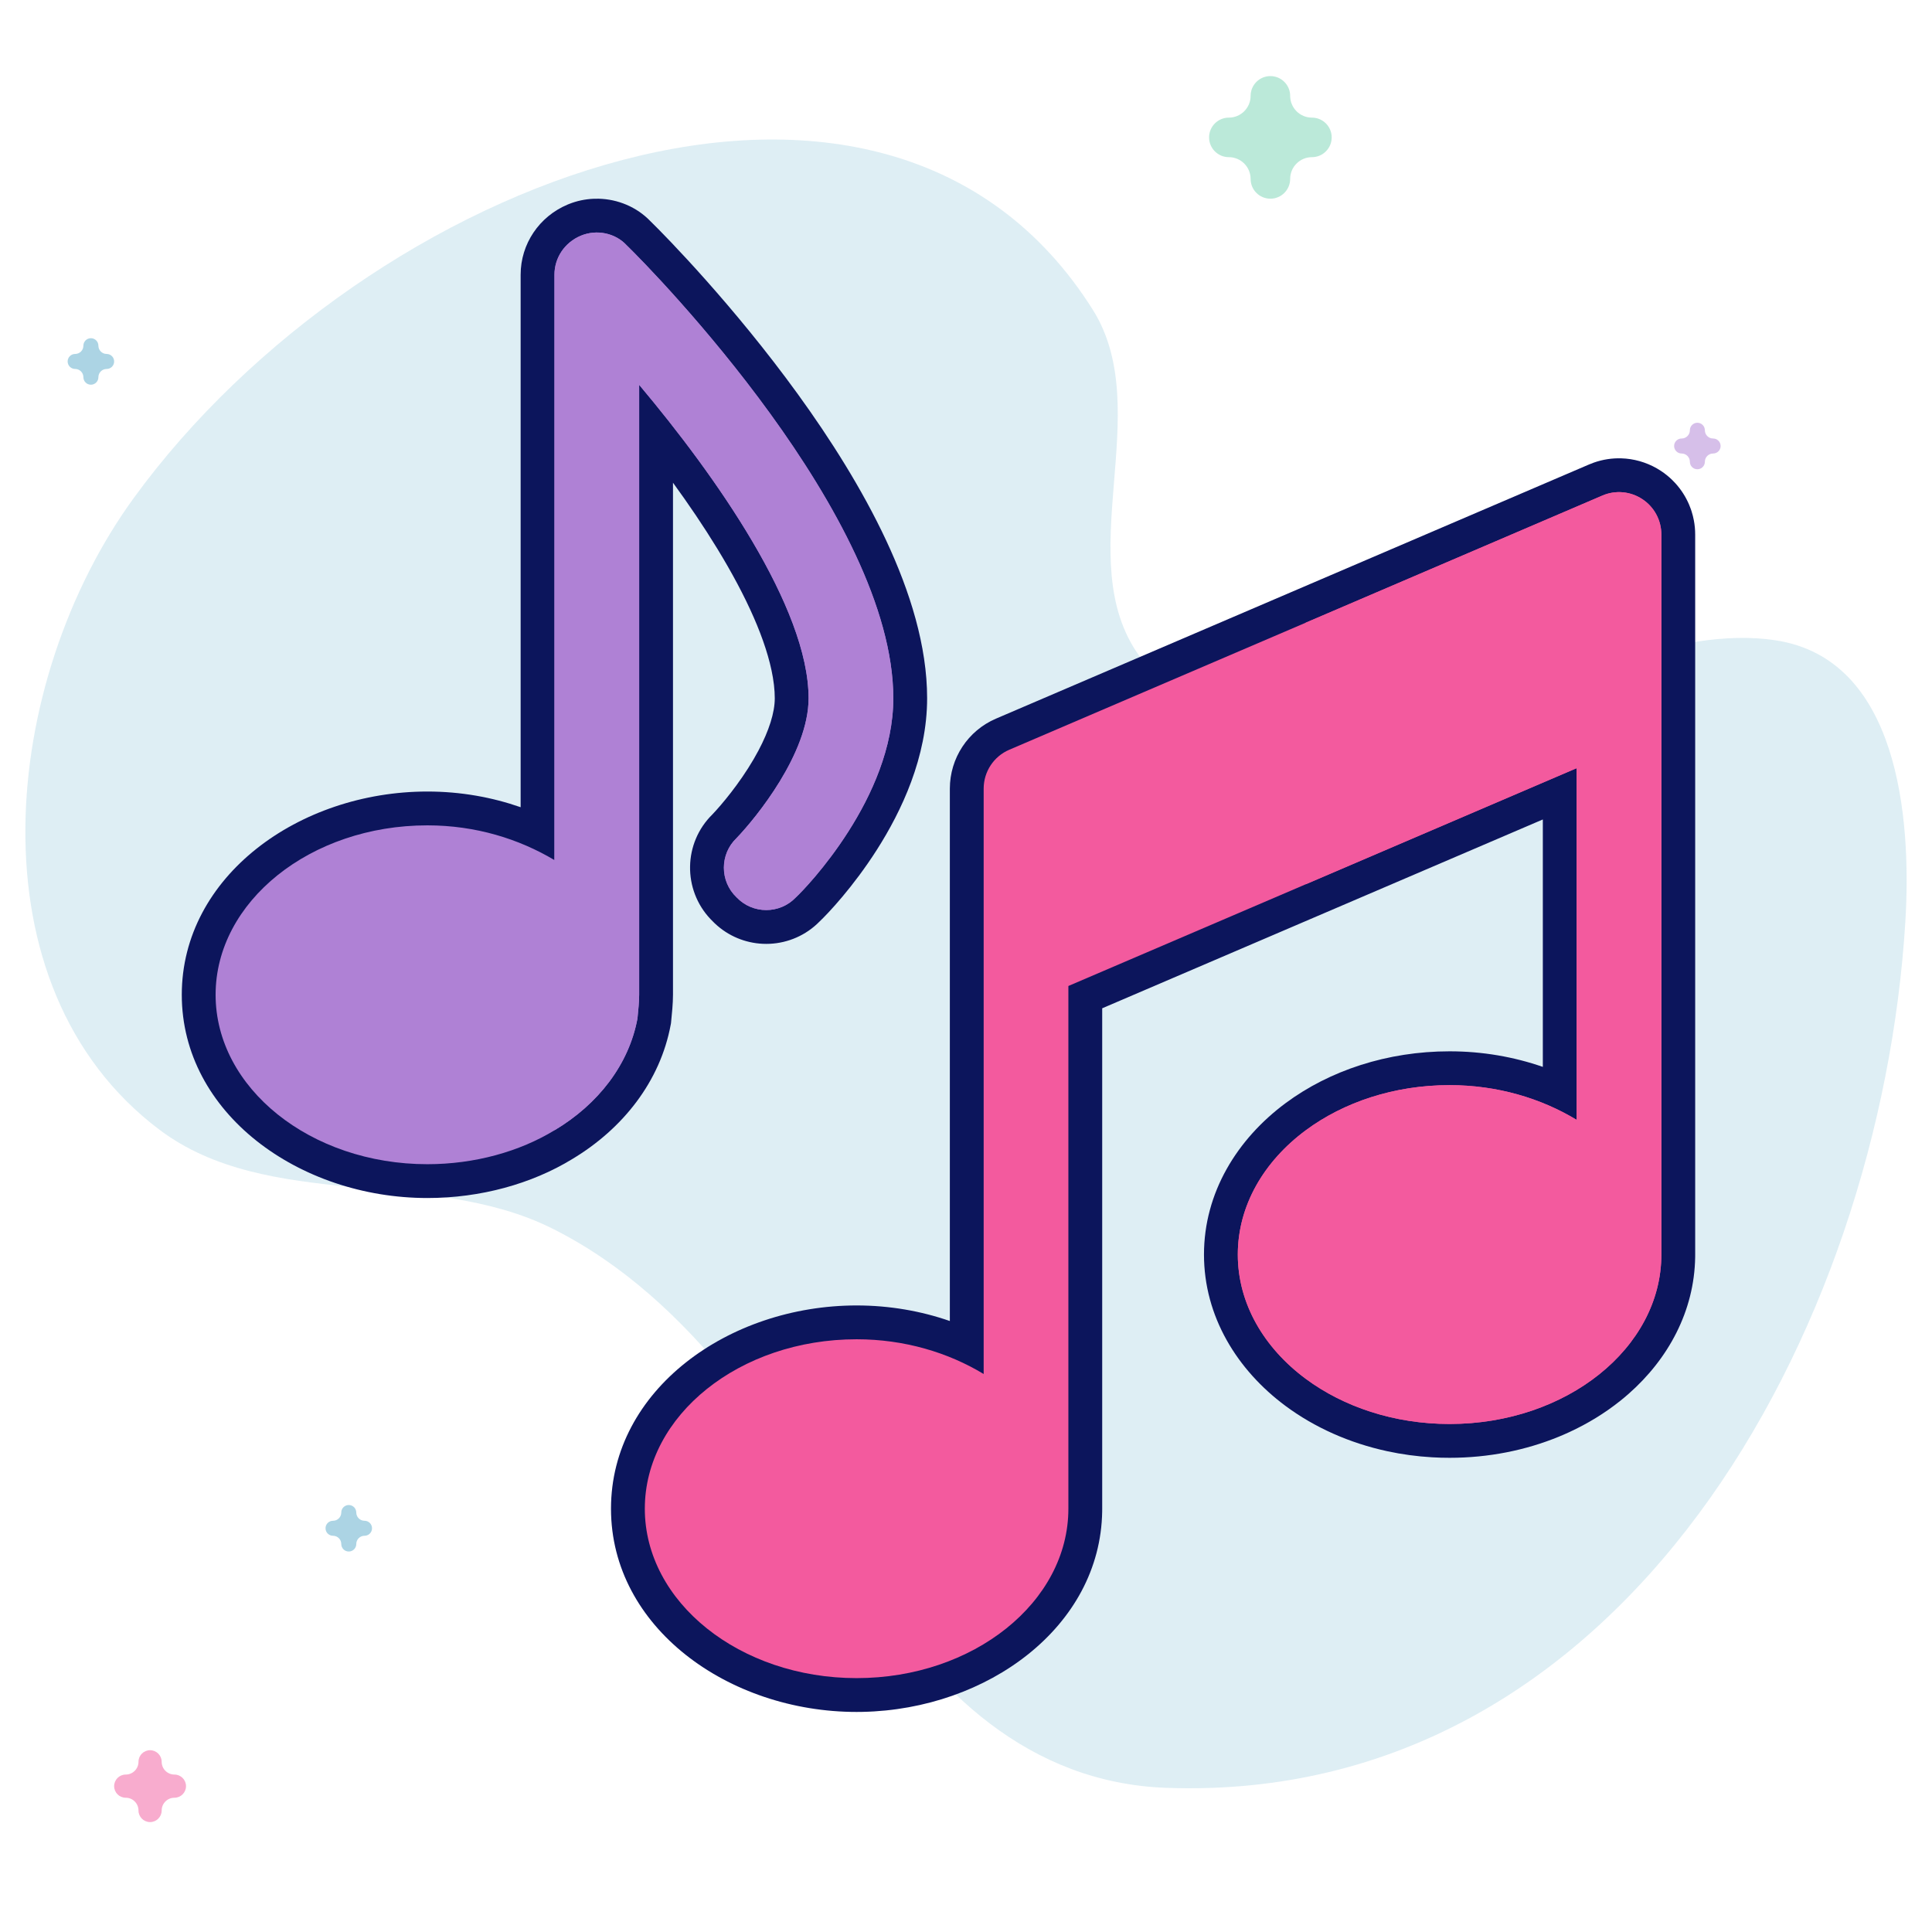
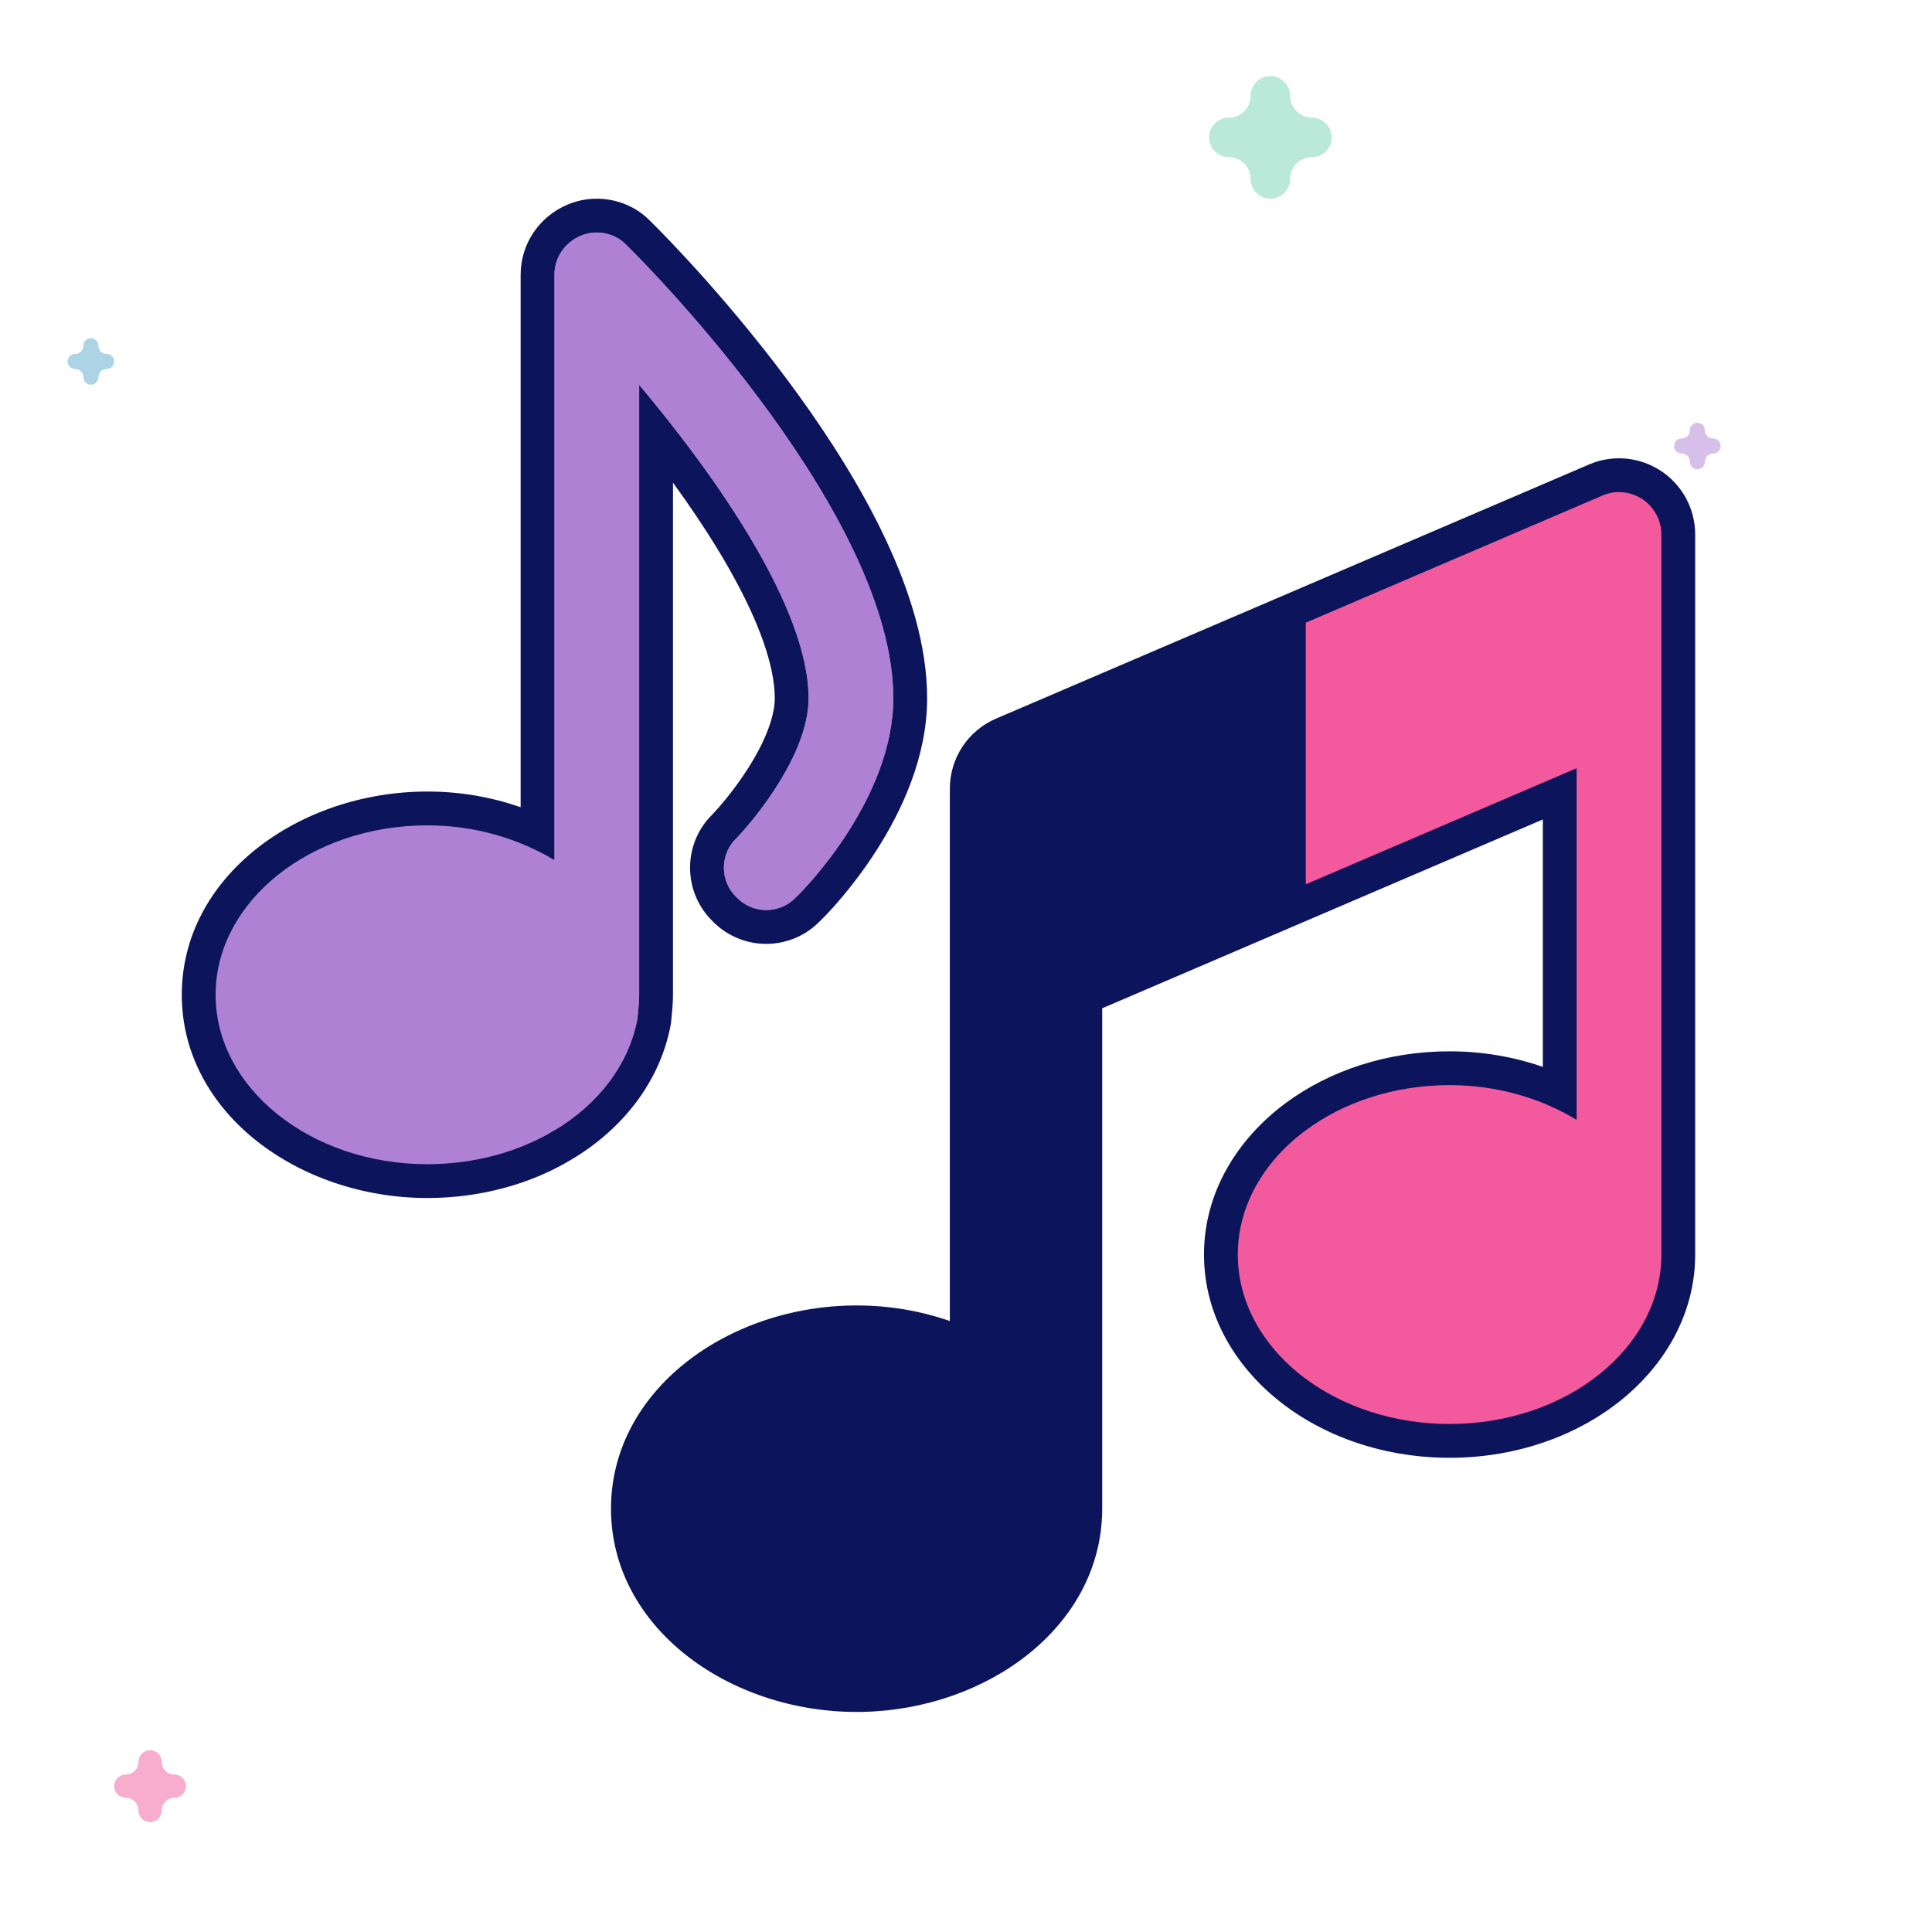
<svg xmlns="http://www.w3.org/2000/svg" width="457" height="457" viewBox="0 0 457 457" fill="none">
-   <path d="M31.68 117.743C86.657 42.24 209.248 -4.99 258.491 73.264C273.545 97.187 253.049 132.249 269.485 155.147C309.136 210.387 371.97 144.101 420.054 151.47C448.853 155.883 452.233 192.905 450.693 218.036C444.775 314.685 384.372 426.789 275.924 422.902C243.525 421.74 220.913 400.137 204.758 373.645C185.689 342.375 164.211 307.264 130.451 290.505C101.666 276.217 63.375 286.556 37.724 267.236C-7.355 233.283 0.228 160.935 31.68 117.743Z" fill="#5BAACB" fill-opacity="0.2" />
  <path opacity="0.5" d="M35.5 431C37.014 431 38.242 429.772 38.242 428.258C38.242 426.595 39.595 425.242 41.258 425.242C42.772 425.242 44 424.014 44 422.5C44 420.986 42.772 419.758 41.258 419.758C39.595 419.758 38.242 418.405 38.242 416.742C38.242 415.228 37.014 414 35.5 414C33.986 414 32.758 415.228 32.758 416.742C32.758 418.405 31.405 419.758 29.742 419.758C28.228 419.758 27 420.986 27 422.5C27 424.014 28.228 425.242 29.742 425.242C31.405 425.242 32.758 426.595 32.758 428.258C32.758 429.772 33.985 431 35.5 431Z" fill="#F35A9E" />
  <path opacity="0.5" d="M300.5 47C303.083 47 305.177 44.906 305.177 42.323C305.177 39.485 307.485 37.177 310.323 37.177C312.905 37.177 315 35.083 315 32.5C315 29.917 312.905 27.823 310.323 27.823C307.485 27.823 305.177 25.515 305.177 22.677C305.177 20.095 303.083 18 300.5 18C297.917 18 295.823 20.095 295.823 22.677C295.823 25.515 293.515 27.823 290.677 27.823C288.095 27.823 286 29.917 286 32.5C286 35.083 288.095 37.177 290.677 37.177C293.515 37.177 295.823 39.485 295.823 42.323C295.823 44.906 297.916 47 300.5 47Z" fill="#78D5B5" />
-   <path opacity="0.5" d="M82.5 367C83.48 367 84.274 366.206 84.274 365.226C84.274 364.15 85.15 363.274 86.226 363.274C87.206 363.274 88 362.48 88 361.5C88 360.52 87.206 359.726 86.226 359.726C85.15 359.726 84.274 358.85 84.274 357.774C84.274 356.794 83.48 356 82.5 356C81.52 356 80.726 356.794 80.726 357.774C80.726 358.85 79.85 359.726 78.774 359.726C77.794 359.726 77 360.52 77 361.5C77 362.48 77.794 363.274 78.774 363.274C79.85 363.274 80.726 364.15 80.726 365.226C80.726 366.206 81.52 367 82.5 367Z" fill="#5BAACB" />
  <path opacity="0.5" d="M401.5 111C402.48 111 403.274 110.206 403.274 109.226C403.274 108.15 404.15 107.274 405.226 107.274C406.206 107.274 407 106.48 407 105.5C407 104.52 406.206 103.726 405.226 103.726C404.15 103.726 403.274 102.85 403.274 101.774C403.274 100.794 402.48 100 401.5 100C400.52 100 399.726 100.794 399.726 101.774C399.726 102.85 398.85 103.726 397.774 103.726C396.794 103.726 396 104.52 396 105.5C396 106.48 396.794 107.274 397.774 107.274C398.85 107.274 399.726 108.15 399.726 109.226C399.726 110.206 400.52 111 401.5 111Z" fill="#AF81D5" />
  <path opacity="0.5" d="M21.5 91C22.48 91 23.274 90.206 23.274 89.226C23.274 88.15 24.15 87.274 25.226 87.274C26.206 87.274 27 86.48 27 85.5C27 84.52 26.206 83.726 25.226 83.726C24.15 83.726 23.274 82.85 23.274 81.774C23.274 80.794 22.48 80 21.5 80C20.52 80 19.726 80.794 19.726 81.774C19.726 82.85 18.85 83.726 17.774 83.726C16.794 83.726 16 84.52 16 85.5C16 86.48 16.794 87.274 17.774 87.274C18.85 87.274 19.726 88.15 19.726 89.226C19.726 90.206 20.52 91 21.5 91Z" fill="#5BAACB" />
  <path d="M383.486 108.415C383.86 108.426 384.229 108.448 384.59 108.481C387.524 108.749 390.383 109.738 392.894 111.397C393.839 112.021 394.714 112.726 395.512 113.5C395.769 113.749 396.029 114.015 396.287 114.299C397.66 115.805 398.76 117.527 399.55 119.387C399.698 119.736 399.831 120.08 399.949 120.414C400 120.558 400.062 120.738 400.126 120.938C400.354 121.652 400.534 122.371 400.67 123.089C400.875 124.175 400.983 125.294 400.983 126.433V296.757L400.979 297.367C400.787 310.158 394.599 321.461 385.242 329.696C384.61 330.253 383.961 330.798 383.296 331.33C379.648 334.248 375.563 336.753 371.153 338.783C370.349 339.153 369.536 339.507 368.715 339.844C360.897 343.051 352.117 344.833 342.888 344.833C341.504 344.833 340.13 344.793 338.768 344.714C337.86 344.661 336.957 344.592 336.06 344.505C334.266 344.331 332.495 344.09 330.753 343.784C329.878 343.63 329.013 343.461 328.158 343.276C319.169 341.336 310.94 337.646 304.113 332.586C292.624 324.07 284.793 311.393 284.793 296.757C284.793 282.121 292.624 269.444 304.113 260.928C314.501 253.228 328.155 248.681 342.888 248.681C350.71 248.681 358.146 250.005 364.945 252.364V193.838L260.717 238.505V356.871L260.712 357.528C260.289 384.838 233.541 404.325 204.04 404.932L202.622 404.947C172.329 404.947 144.527 384.964 144.526 356.871C144.526 328.777 172.329 308.795 202.622 308.795C210.444 308.795 217.88 310.118 224.679 312.477V186.548C224.679 179.349 228.956 172.827 235.592 169.99L375.858 109.876C376.256 109.704 376.644 109.554 377.017 109.423C379.12 108.682 381.314 108.351 383.486 108.415ZM141.595 47.005C146.108 47.112 150.607 48.934 153.869 52.342C157.629 56.005 173.566 72.309 188.703 93.202C196.359 103.769 203.934 115.677 209.62 127.847C215.269 139.937 219.305 152.813 219.305 165.174C219.305 179.103 213.242 191.866 207.431 200.983C201.787 209.838 195.804 216.139 193.867 217.97C190.627 221.277 186.389 223.037 182.119 223.247C181.539 223.275 180.957 223.275 180.376 223.247C176.316 223.047 172.277 221.448 169.097 218.434L169.018 218.36L168.137 217.479L168.063 217.401C161.471 210.444 161.62 199.403 168.517 192.638C170.653 190.398 174.846 185.437 178.255 179.605C178.652 178.926 179.036 178.237 179.404 177.543C181.887 172.863 183.267 168.571 183.267 165.174C183.267 164.176 183.202 163.11 183.069 161.977C183.004 161.417 182.919 160.836 182.817 160.234C181.364 151.632 176.535 141.034 169.681 129.801C166.467 124.534 162.894 119.27 159.19 114.18V235.306C159.19 237.395 158.937 239.842 158.749 241.716L158.716 242.047L158.655 242.373C156.167 255.814 147.318 267.019 135.316 274.196L135.317 274.197C125.762 280.024 113.682 283.383 101.095 283.383C70.771 283.382 43 263.33 43 235.306C43 207.281 70.771 187.231 101.095 187.231C108.995 187.231 116.402 188.588 123.152 190.939V64.984C123.152 57.688 127.551 51.218 134.259 48.392L134.627 48.243C136.47 47.515 138.376 47.12 140.259 47.024C140.689 47.002 141.135 46.994 141.595 47.005Z" fill="#0C155C" />
-   <path d="M392.983 126.433V296.756C392.983 318.858 370.52 336.832 342.888 336.832C329.77 336.832 317.807 332.778 308.877 326.159C298.991 318.831 292.793 308.365 292.793 296.756C292.793 285.148 298.991 274.681 308.877 267.354C317.807 260.735 329.77 256.68 342.888 256.68C354.209 256.68 364.549 259.813 372.945 264.896V181.705L308.877 209.163L252.717 233.229V356.87C252.717 378.972 230.254 396.946 202.622 396.946C174.989 396.946 152.527 378.972 152.527 356.87C152.527 334.768 174.989 316.794 202.622 316.794C213.943 316.794 224.283 319.927 232.679 325.01V186.547C232.679 182.533 235.063 178.913 238.744 177.343L379.01 117.229C382.122 115.873 385.682 116.22 388.481 118.071C391.3 119.927 392.983 123.067 392.983 126.433Z" fill="#F35A9E" />
  <path d="M211.305 165.174C211.305 188.617 190.665 210.059 188.26 212.262C184.453 216.27 178.042 216.27 174.235 212.262C170.227 208.455 170.227 202.043 174.235 198.236C178.843 193.426 191.266 178.198 191.266 165.174C191.266 143.733 169.225 112.473 151.19 91.033V235.307C151.19 236.909 150.99 238.913 150.789 240.917C148.786 251.738 141.572 261.155 131.152 267.367C122.937 272.376 112.316 275.383 101.095 275.383C73.443 275.383 51 257.348 51 235.307C51 213.264 73.443 195.231 101.095 195.231C112.517 195.231 122.737 198.436 131.152 203.445V64.983C131.152 60.976 133.557 57.369 137.364 55.765C141.171 54.161 145.579 55.165 148.184 57.969C154.798 64.382 211.305 122.292 211.305 165.174Z" fill="#AF81D5" />
  <path d="M211.305 165.174C211.305 188.617 190.665 210.059 188.26 212.262C184.453 216.27 178.042 216.27 174.235 212.262C170.227 208.455 170.227 202.043 174.235 198.236C178.843 193.426 191.266 178.198 191.266 165.174C191.266 143.733 169.225 112.473 151.19 91.033V235.307C151.19 236.909 150.99 238.913 150.789 240.917C148.786 251.738 141.572 261.155 131.152 267.367V64.983C131.152 60.976 133.557 57.369 137.364 55.765C141.171 54.161 145.579 55.165 148.184 57.969C154.798 64.382 211.305 122.292 211.305 165.174Z" fill="#AF81D5" />
  <path d="M388.481 118.071C385.682 116.22 382.122 115.873 379.01 117.229L308.877 147.286V209.163L372.945 181.705V264.896C364.549 259.813 354.209 256.68 342.888 256.68C329.77 256.68 317.807 260.735 308.877 267.354C298.991 274.681 292.793 285.148 292.793 296.756C292.793 308.365 298.991 318.832 308.877 326.159C317.807 332.778 329.77 336.832 342.888 336.832C370.52 336.832 392.983 318.858 392.983 296.756V126.433C392.983 123.067 391.3 119.927 388.481 118.071Z" fill="#F35A9E" />
</svg>